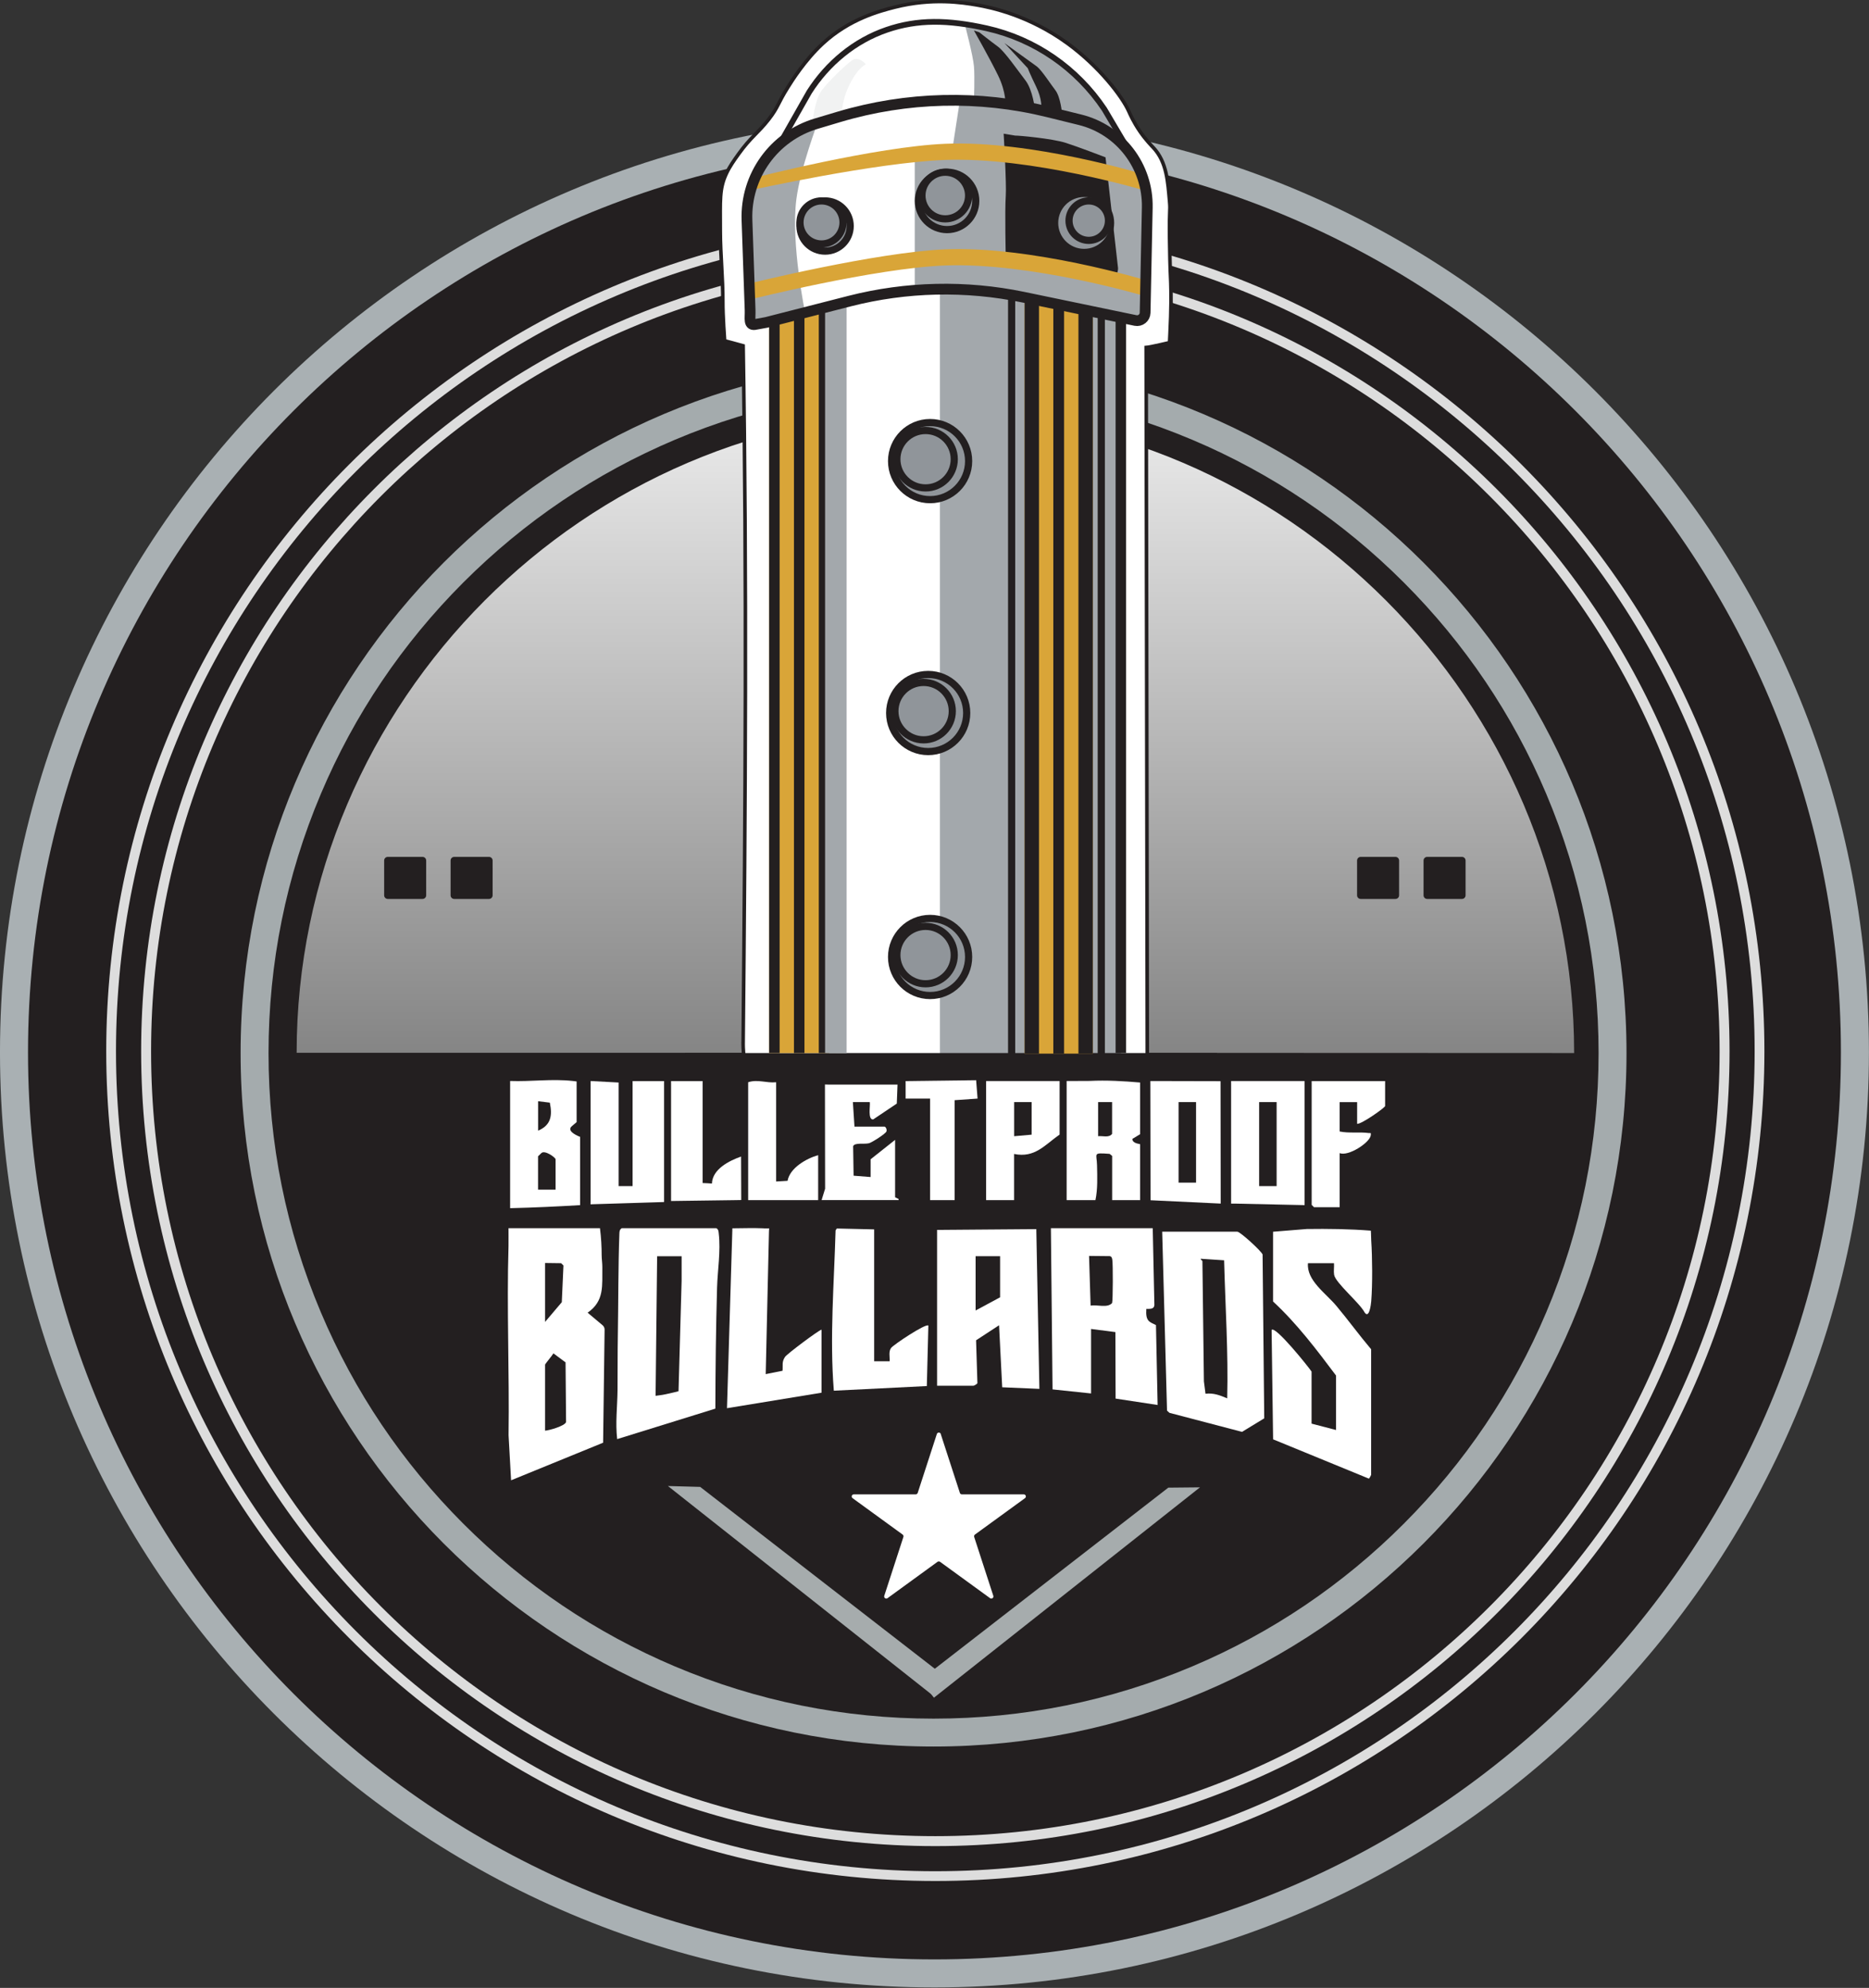
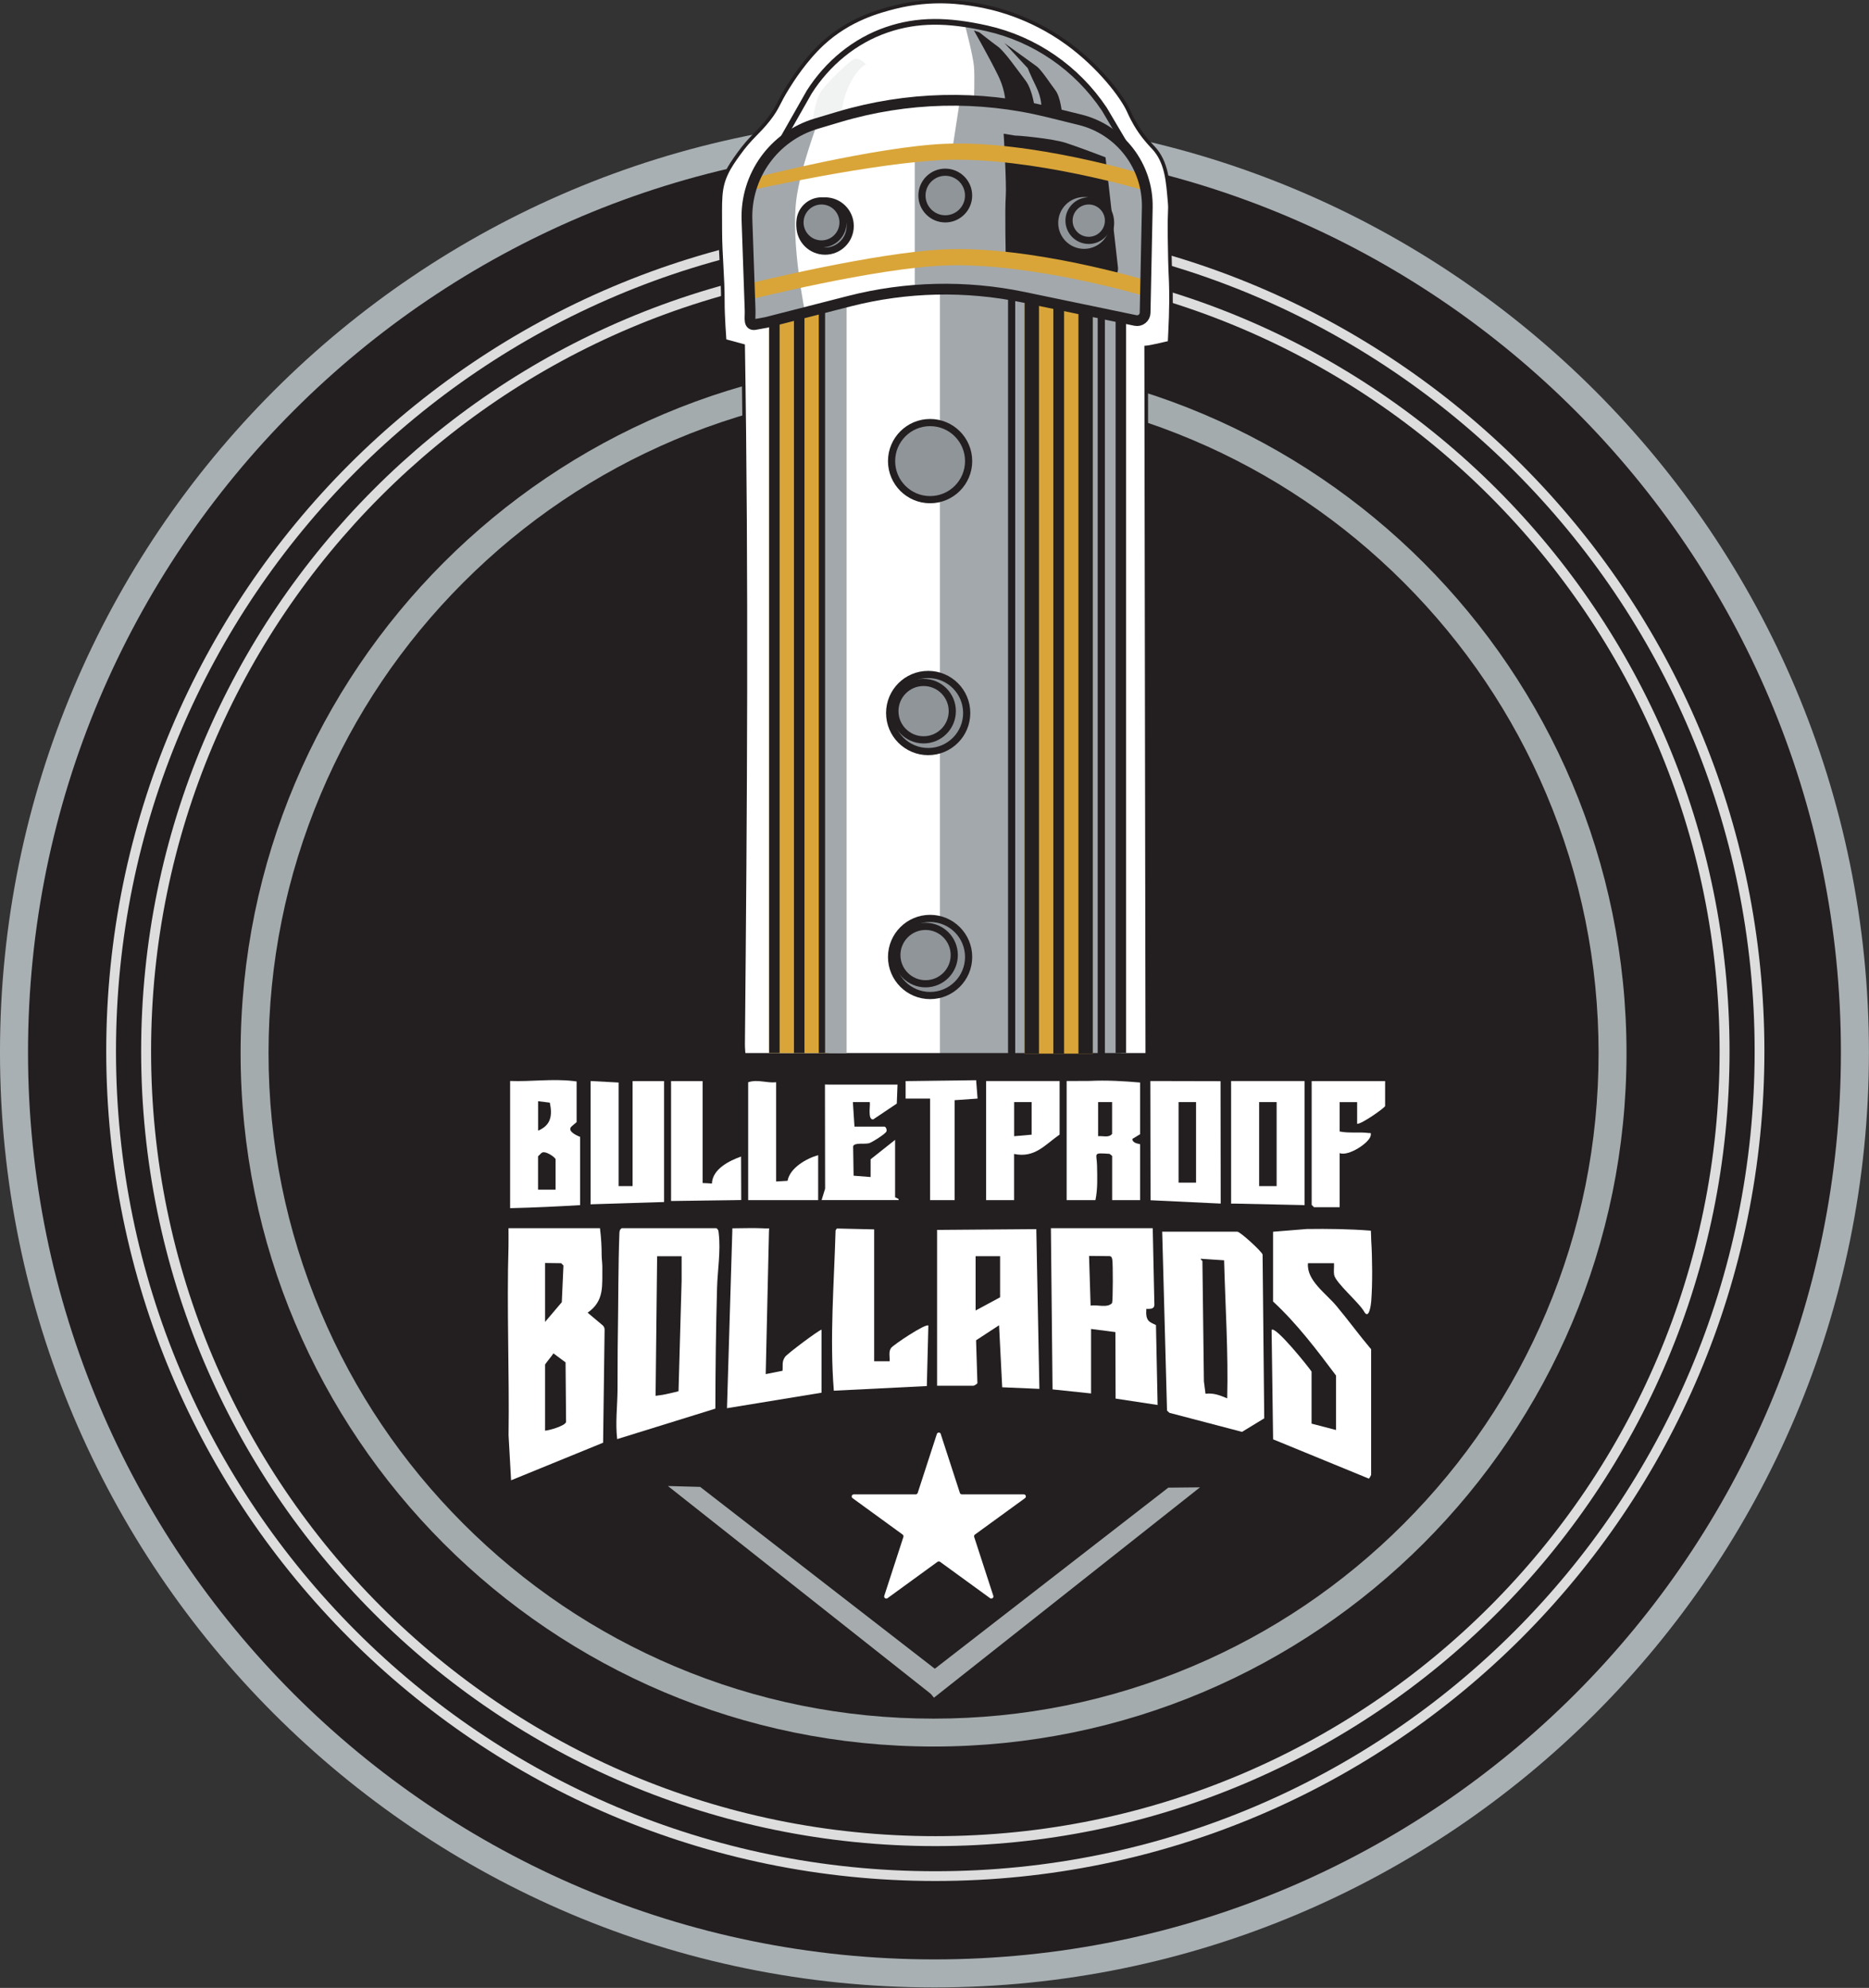
<svg xmlns="http://www.w3.org/2000/svg" width="299" height="318" viewBox="0 0 299 318" fill="none">
  <rect x="0" y="0" width="299" height="318" fill="#333333" stroke="none" />
  <g clip-path="url(#clip0_704_657)">
    <path d="M149.494 317.928C232.058 317.928 298.99 250.948 298.99 168.325C298.99 85.701 232.058 18.722 149.494 18.722C66.93 18.722 -0.002 85.701 -0.002 168.325C-0.002 250.948 66.93 317.928 149.494 317.928Z" fill="#A9B0B3" />
    <path d="M149.494 313.442C229.582 313.442 294.506 248.472 294.506 168.327C294.506 88.181 229.582 23.211 149.494 23.211C69.406 23.211 4.482 88.181 4.482 168.327C4.482 248.472 69.406 313.442 149.494 313.442Z" fill="#231F20" />
    <path d="M149.63 300.118C222.452 300.118 281.485 241.042 281.485 168.169C281.485 95.295 222.452 36.219 149.63 36.219C76.809 36.219 17.775 95.295 17.775 168.169C17.775 241.042 76.809 300.118 149.63 300.118Z" fill="#231F20" stroke="#DDDDDD" stroke-width="1.561" stroke-miterlimit="10" />
    <path d="M149.635 294.522C219.366 294.522 275.895 237.953 275.895 168.171C275.895 98.39 219.366 41.821 149.635 41.821C79.903 41.821 23.375 98.39 23.375 168.171C23.375 237.953 79.903 294.522 149.635 294.522Z" fill="#231F20" stroke="#DDDDDD" stroke-width="1.59" stroke-miterlimit="10" />
    <path d="M149.352 277.157C89.46 277.157 40.725 228.395 40.725 168.452C40.725 108.508 89.46 59.755 149.352 59.755C209.244 59.755 257.979 108.516 257.979 168.46C257.979 228.403 209.252 277.165 149.352 277.165V277.157Z" fill="#231F20" />
    <path d="M149.349 61.996C163.715 61.996 177.645 64.812 190.761 70.362C203.432 75.722 214.803 83.405 224.578 93.178C234.353 102.96 242.022 114.34 247.378 127.02C252.924 140.145 255.738 154.085 255.738 168.462C255.738 182.838 252.924 196.778 247.378 209.903C242.022 222.584 234.345 233.963 224.578 243.745C214.803 253.527 203.432 261.201 190.761 266.561C177.645 272.111 163.715 274.927 149.349 274.927C134.983 274.927 121.053 272.111 107.937 266.561C95.266 261.201 83.895 253.519 74.12 243.745C64.345 233.963 56.676 222.584 51.32 209.903C45.774 196.778 42.96 182.838 42.96 168.462C42.96 154.085 45.774 140.145 51.32 127.02C56.676 114.34 64.353 102.96 74.12 93.178C83.895 83.397 95.266 75.722 107.937 70.362C121.053 64.812 134.983 61.996 149.349 61.996ZM149.349 57.517C88.124 57.517 38.492 107.184 38.492 168.453C38.492 229.722 88.124 279.39 149.349 279.39C210.574 279.39 260.206 229.722 260.206 168.453C260.206 107.184 210.574 57.517 149.349 57.517Z" fill="#A4ABAD" />
-     <path d="M149.633 168.409H47.457C47.457 112.188 93.584 65.921 149.641 65.921C205.699 65.921 251.826 112.188 251.826 168.409C251.826 168.426 251.826 168.442 251.826 168.45L149.641 168.409H149.633Z" fill="url(#paint0_linear_704_657)" />
    <path d="M67.603 137.076H62.033C61.715 137.076 61.457 137.334 61.457 137.653V143.227C61.457 143.545 61.715 143.803 62.033 143.803H67.603C67.921 143.803 68.179 143.545 68.179 143.227V137.653C68.179 137.334 67.921 137.076 67.603 137.076Z" fill="#231F20" />
    <path d="M78.232 137.076H72.662C72.344 137.076 72.086 137.334 72.086 137.653V143.227C72.086 143.545 72.344 143.803 72.662 143.803H78.232C78.55 143.803 78.808 143.545 78.808 143.227V137.653C78.808 137.334 78.55 137.076 78.232 137.076Z" fill="#231F20" />
    <path d="M223.248 137.076H217.678C217.359 137.076 217.102 137.334 217.102 137.653V143.227C217.102 143.545 217.359 143.803 217.678 143.803H223.248C223.566 143.803 223.824 143.545 223.824 143.227V137.653C223.824 137.334 223.566 137.076 223.248 137.076Z" fill="#231F20" />
    <path d="M233.885 137.076H228.314C227.996 137.076 227.738 137.334 227.738 137.653V143.227C227.738 143.545 227.996 143.803 228.314 143.803H233.885C234.203 143.803 234.461 143.545 234.461 143.227V137.653C234.461 137.334 234.203 137.076 233.885 137.076Z" fill="#231F20" />
    <path d="M118.887 166.788C119.241 128.854 119.488 92.534 118.887 55.316C118.27 55.135 115.927 54.52 115.927 54.52C115.927 54.52 115.623 50.513 115.64 48.207C115.656 44.551 115.242 40.676 115.234 37.021C115.234 32.014 115.045 30.219 116.213 27.741C116.764 26.58 117.423 25.666 118.171 24.62C120.138 21.887 121.257 21.302 122.985 19.087C124.523 17.111 124.367 16.642 126.021 13.998C126.646 12.994 128.769 9.601 131.641 6.95C135.886 3.039 140.659 1.779 143.144 1.145C149.142 -0.37 153.988 0.404 156.251 0.791C158.53 1.178 164.611 2.446 170.79 6.95C175.817 10.614 179.512 15.398 180.598 17.835C180.746 18.173 181.305 19.482 182.383 21.047C183.346 22.438 184.218 23.303 184.523 23.632C186.678 25.946 186.826 29.108 187.106 32.204C187.263 33.933 187.032 33.241 187.106 38.182C187.139 40.405 187.164 42.307 187.287 44.876C187.287 44.876 187.402 47.371 187.287 50.681C187.23 52.443 187.106 54.807 187.106 54.807C187.106 54.807 184.062 55.539 183.362 55.588C183.42 93.547 183.478 131.506 183.543 169.472C162.052 169.621 140.56 169.769 119.06 169.917C119.002 168.88 118.871 167.834 118.879 166.796L118.887 166.788Z" fill="white" stroke="#231F20" stroke-width="0.574" stroke-miterlimit="10" />
    <path d="M150.367 46.486V169.587H179.349V50.791L171.314 49.069L163.854 47.634L156.393 46.486H150.367Z" fill="#A3A8AC" />
    <path d="M194.71 168.453H109.607V172.372H194.71V168.453Z" fill="#231F20" />
    <path d="M180.151 46.308H178.473V168.45H180.151V46.308Z" fill="#231F20" />
    <rect width="10.904" height="122.24" transform="translate(163.918 46.308)" fill="#D9A538" />
    <path d="M166.214 46.308H163.918V168.548H166.214V46.308Z" fill="#231F20" />
    <path d="M170.231 46.308H168.51V168.548H170.231V46.308Z" fill="#231F20" />
    <path d="M174.823 46.308H172.527V168.548H174.823V46.308Z" fill="#231F20" />
    <rect width="9.627" height="122.143" transform="translate(123.043 46.308)" fill="#D9A538" />
    <path d="M124.722 46.308H123.043V168.45H124.722V46.308Z" fill="#231F20" />
    <path d="M128.696 46.308H127.018V168.45H128.696V46.308Z" fill="#231F20" />
    <path d="M132.669 46.308H130.99V168.45H132.669V46.308Z" fill="#231F20" />
    <path d="M176.757 46.486H175.609V168.726H176.757V46.486Z" fill="#231F20" />
    <path d="M162.413 46.486H161.266V168.726H162.413V46.486Z" fill="#231F20" />
    <path d="M148.796 79.93C152.199 79.93 154.958 77.169 154.958 73.763C154.958 70.357 152.199 67.596 148.796 67.596C145.392 67.596 142.633 70.357 142.633 73.763C142.633 77.169 145.392 79.93 148.796 79.93Z" fill="#90959A" stroke="#231F20" stroke-width="1.148" stroke-miterlimit="10" />
    <path d="M148.489 120.227C151.893 120.227 154.652 117.466 154.652 114.06C154.652 110.654 151.893 107.893 148.489 107.893C145.085 107.893 142.326 110.654 142.326 114.06C142.326 117.466 145.085 120.227 148.489 120.227Z" fill="#90959A" stroke="#231F20" stroke-width="1.148" stroke-miterlimit="10" />
    <path d="M148.796 159.253C152.199 159.253 154.958 156.492 154.958 153.086C154.958 149.68 152.199 146.919 148.796 146.919C145.392 146.919 142.633 149.68 142.633 153.086C142.633 156.492 145.392 159.253 148.796 159.253Z" fill="#90959A" stroke="#231F20" stroke-width="1.148" stroke-miterlimit="10" />
-     <path d="M148.07 78.05C150.605 78.05 152.661 75.995 152.661 73.459C152.661 70.924 150.605 68.868 148.07 68.868C145.534 68.868 143.479 70.924 143.479 73.459C143.479 75.995 145.534 78.05 148.07 78.05Z" fill="#90959A" stroke="#231F20" stroke-width="1.148" stroke-miterlimit="10" />
    <path d="M147.755 118.351C150.291 118.351 152.346 116.295 152.346 113.76C152.346 111.224 150.291 109.168 147.755 109.168C145.22 109.168 143.164 111.224 143.164 113.76C143.164 116.295 145.22 118.351 147.755 118.351Z" fill="#90959A" stroke="#231F20" stroke-width="1.148" stroke-miterlimit="10" />
    <path d="M148.07 157.374C150.605 157.374 152.661 155.318 152.661 152.783C152.661 150.247 150.605 148.191 148.07 148.191C145.534 148.191 143.479 150.247 143.479 152.783C143.479 155.318 145.534 157.374 148.07 157.374Z" fill="#90959A" stroke="#231F20" stroke-width="1.148" stroke-miterlimit="10" />
    <path d="M131.996 49.057V168.455L135.439 168.475V48.208L131.996 49.057Z" fill="#A3A8AC" />
    <path d="M138.507 10.304C138.507 10.304 137.256 10.781 135.891 13.572C134.525 16.364 134.706 18.332 134.706 18.332L129.975 19.682C129.975 19.682 130.304 15.952 131.497 14.404C132.69 12.856 135.241 10.419 136.31 9.645C137.38 8.871 138.515 10.295 138.515 10.295L138.507 10.304Z" fill="#F1F2F2" />
    <path d="M122.594 51.579L135.907 48.17C144.999 45.848 154.494 45.634 163.685 47.536L181.646 51.266C182.436 51.431 183.177 50.838 183.193 50.031L183.539 33.217C183.679 26.581 179.194 20.734 172.76 19.153L167.651 17.894C156.625 15.176 145.081 15.456 134.203 18.701L130.567 19.787C123.803 21.805 119.253 28.145 119.5 35.201L120.002 49.619C120.051 50.945 119.672 52.206 120.956 51.877L122.594 51.579Z" fill="white" stroke="#231F20" stroke-width="1.372" stroke-miterlimit="10" />
    <path d="M154.948 46.487H146.34V24.392L152.366 23.818L153.514 16.357L161.548 16.931L167.574 17.505L172.739 19.227L177.043 20.949L180.487 23.818L182.208 26.401L183.643 30.705V48.496L183.069 51.365H181.061L174.748 49.93L168.722 48.496L161.548 47.061L154.948 46.487Z" fill="#A3A8AC" />
    <path d="M122.528 51.652L128.841 50.218C128.841 50.218 126.482 38.987 127.406 31.853C128.049 26.892 130.85 19.514 130.85 19.514L126.545 21.236L123.102 24.105L121.38 26.688L119.946 30.992V48.783L120.519 51.652H122.528Z" fill="#A3A8AC" />
    <path d="M160.977 16.643L155.812 16.069C155.812 16.069 155.955 12.339 155.812 10.617C155.668 8.895 154.377 4.017 154.377 4.017L159.255 4.878L162.698 6.026L166.142 7.747L171.881 11.765L175.611 16.069L177.907 19.225L178.481 21.234V21.808L175.611 20.373L171.02 18.651L165.568 17.504L160.977 16.643Z" fill="#A3A8AC" />
    <path d="M160.686 21.52C160.686 21.52 161.15 29.453 161.018 31.314C160.845 33.752 161.018 41.31 161.018 41.31C161.018 41.31 166.662 41.681 168.867 42.084C170.2 42.323 173.434 43.715 175.837 44.793C177.203 45.411 178.741 44.415 178.749 42.916L176.755 25.25C176.755 25.25 172.334 23.556 170.442 22.955C168.261 22.263 162.782 21.772 162.407 21.807L160.686 21.52Z" fill="#231F20" stroke="#231F20" stroke-width="0.23" stroke-miterlimit="10" />
    <path d="M151.221 39.886C140.065 40.357 119.943 45.338 119.943 45.338V47.92C119.943 47.92 140.042 42.881 151.221 42.468C165.047 41.956 183.072 47.346 183.072 47.346V44.764C183.072 44.764 164.997 39.305 151.221 39.886Z" fill="#D9A538" />
    <path d="M151.221 23C140.065 23.47 120.804 28.408 120.804 28.408L119.943 30.46C119.943 30.46 140.042 25.995 151.221 25.581C165.047 25.069 183.072 30.46 183.072 30.46L182.785 27.834C182.785 27.834 164.997 22.419 151.221 23Z" fill="#D9A538" />
    <path d="M122.594 51.579L135.907 48.17C144.999 45.848 154.494 45.634 163.685 47.536L181.646 51.266C182.436 51.431 183.177 50.838 183.193 50.031L183.539 33.217C183.679 26.58 179.195 20.734 172.76 19.153L167.651 17.894C156.625 15.176 145.081 15.456 134.203 18.701L130.567 19.787C123.803 21.805 119.253 28.145 119.5 35.201L120.002 49.619C120.051 50.945 119.672 52.206 120.956 51.877L122.594 51.579Z" stroke="#231F20" stroke-width="1.722" stroke-miterlimit="10" />
    <path d="M131.998 40.174C134.216 40.174 136.015 38.376 136.015 36.157C136.015 33.938 134.216 32.14 131.998 32.14C129.779 32.14 127.98 33.938 127.98 36.157C127.98 38.376 129.779 40.174 131.998 40.174Z" fill="#90959A" stroke="#231F20" stroke-width="1.148" stroke-miterlimit="10" />
    <path d="M131.424 39.026C133.326 39.026 134.867 37.485 134.867 35.583C134.867 33.681 133.326 32.14 131.424 32.14C129.522 32.14 127.98 33.681 127.98 35.583C127.98 37.485 129.522 39.026 131.424 39.026Z" fill="#90959A" stroke="#231F20" stroke-width="1.148" stroke-miterlimit="10" />
-     <path d="M151.509 36.731C154.045 36.731 156.1 34.676 156.1 32.14C156.1 29.604 154.045 27.549 151.509 27.549C148.974 27.549 146.918 29.604 146.918 32.14C146.918 34.676 148.974 36.731 151.509 36.731Z" fill="#90959A" stroke="#231F20" stroke-width="1.148" stroke-miterlimit="10" />
    <path d="M151.223 35.01C153.283 35.01 154.953 33.339 154.953 31.279C154.953 29.219 153.283 27.549 151.223 27.549C149.162 27.549 147.492 29.219 147.492 31.279C147.492 33.339 149.162 35.01 151.223 35.01Z" fill="#90959A" stroke="#231F20" stroke-width="1.148" stroke-miterlimit="10" />
    <path d="M173.435 40.142C175.907 40.142 177.911 38.137 177.911 35.663C177.911 33.189 175.907 31.184 173.435 31.184C170.963 31.184 168.959 33.189 168.959 35.663C168.959 38.137 170.963 40.142 173.435 40.142Z" fill="#90959A" stroke="#231F20" stroke-width="0.666" stroke-miterlimit="10" />
    <path d="M174.176 38.453C175.919 38.453 177.332 37.039 177.332 35.296C177.332 33.553 175.919 32.14 174.176 32.14C172.433 32.14 171.02 33.553 171.02 35.296C171.02 37.039 172.433 38.453 174.176 38.453Z" fill="#90959A" stroke="#231F20" stroke-width="1.148" stroke-miterlimit="10" />
    <path d="M126.648 21.311L136.102 18.182C151.513 14.889 155.307 16.058 159.816 16.486C162.621 16.758 166.653 17.589 170.076 18.446C172.289 18.997 174.782 19.541 176.691 20.792L178.771 22.096C179.182 22.36 180.19 23.36 179.918 22.957L176.667 17.458C172.281 10.903 165.551 6.251 157.857 4.53C151.67 3.147 146.782 3.081 141.878 4.761C136.719 6.523 132.383 10.129 129.454 14.732L125.112 22.383C124.782 22.902 126.072 21.525 126.648 21.319V21.311Z" stroke="#231F20" stroke-width="0.912" stroke-miterlimit="10" />
    <path d="M155.809 4.879C155.809 4.879 158.288 9.239 159.654 12.031C161.02 14.822 160.839 16.79 160.839 16.79L165.565 17.505C165.565 17.505 165.241 14.41 164.048 12.862C162.855 11.314 160.724 8.236 159.654 7.462C158.584 6.688 156.669 5.166 156.669 5.166L155.809 4.879Z" fill="#231F20" />
    <path d="M164.416 10.905C164.416 10.905 164.803 11.9 165.758 13.86C166.712 15.82 166.589 17.195 166.589 17.195L169.904 18.142C169.904 18.142 169.674 15.531 168.843 14.445C168.012 13.358 166.599 11.162 165.851 10.618C165.102 10.075 160.686 6.888 160.686 6.888L164.416 10.905Z" fill="#231F20" />
    <path d="M81.36 229.602C81.5 219.532 81.056 209.289 81.352 199.318C81.377 198.371 81.336 197.416 81.352 196.469H95.982C96.179 198.017 96.253 199.458 96.253 200.808C96.253 201.384 96.368 202.109 96.36 202.71C96.311 205.625 96.739 208.095 94.007 209.989L96.393 211.99C96.607 212.171 96.731 212.434 96.722 212.714L96.484 230.788L81.764 236.799M87.202 211.463L89.876 208.309L90.14 202.438L89.769 202.068L87.202 202.035V211.463ZM87.202 228.861C87.902 228.812 90.354 228.104 90.559 227.486L90.477 217.935L88.535 216.494C88.379 216.798 87.202 218.19 87.202 218.297V228.861Z" fill="white" />
    <path d="M209.058 196.602C212.415 196.553 215.969 196.602 219.302 196.866C219.359 197.401 219.326 197.92 219.367 198.463C219.548 201.148 219.581 205.495 219.367 208.155C219.326 208.657 219.047 211.028 218.306 209.942C217.549 208.451 213.633 205.215 213.427 203.914C213.336 203.321 213.451 202.671 213.41 202.07H209.247C209 204.812 212.077 206.854 213.789 208.896C215.69 211.168 217.434 213.573 219.351 215.837V235.936C219.351 235.936 219.079 236.529 218.981 236.529L203.668 230.247L203.43 212.749C203.989 211.992 209.411 218.752 209.823 219.411V227.735L213.739 228.756V220.045C210.621 215.895 207.478 211.728 203.66 208.196V197.039" fill="white" />
    <path d="M114.598 196.469C114.951 196.683 114.943 196.963 114.984 197.325C115.314 200.149 114.795 203.212 114.713 206.012C114.532 212.451 114.458 218.882 114.441 225.337L98.734 230.212C98.43 227.61 98.767 224.991 98.792 222.365C98.816 219.392 98.792 216.461 98.841 213.562C98.923 208.713 98.898 202.29 99.088 197.325C99.104 196.963 99.121 196.691 99.475 196.469H114.598ZM109.044 204.876V200.956H105.127L104.88 223.287C105.794 223.18 106.37 223.073 106.551 223.023C106.946 222.916 108.46 222.62 108.55 222.538" fill="white" />
    <path d="M184.413 196.469L184.676 208.754C184.635 209.454 183.985 209.371 183.384 209.38C183.244 211.372 183.87 211.446 184.931 211.973L185.194 224.752L178.472 223.731L178.439 213.093L174.547 212.591V222.908L168.384 222.258L168.121 196.469H184.404H184.413ZM174.473 208.853C175.526 208.672 177.18 209.289 177.912 208.441C178.052 208.021 178.061 202.142 177.945 201.524C177.896 201.244 177.863 201.022 177.542 200.94L174.226 200.907L174.473 208.853Z" fill="white" />
    <path d="M165.786 196.618L166.28 222.176L160.331 221.921L159.829 211.999L156.151 214.404L156.365 221.254C156.316 221.419 155.805 221.674 155.74 221.674H149.914C149.914 221.328 149.914 220.941 149.914 220.81V196.742M159.993 200.949H156.077V209.636L159.993 207.528V200.949Z" fill="white" />
    <path d="M122.136 196.497C122.457 196.514 122.754 196.505 123.042 196.497L123.017 197.098L122.498 219.816L125.189 219.281C125.271 218.342 125.041 217.897 125.584 217.066C125.905 216.58 130.94 212.809 131.426 212.702V222.788L116.303 225.267L117.167 196.489C118.804 196.472 120.606 196.423 122.128 196.489L122.136 196.497Z" fill="white" />
    <path d="M139.846 196.67V217.757H142.323C142.372 217.057 142.125 216.217 142.553 215.633C142.94 215.106 148.132 211.647 148.518 212.051L148.272 221.726L133.395 222.467C132.712 213.92 133.436 205.365 133.675 196.818L133.873 196.521L139.838 196.661L139.846 196.67Z" fill="white" />
    <path d="M92.808 181.857V192.783C89.237 192.997 85.427 193.178 81.609 193.269V172.923C84.983 173.046 88.282 172.544 91.648 172.923L92.248 172.997V179.502L91.532 180.111C90.397 180.992 92.808 181.865 92.808 181.865V181.857ZM86.085 180.869C88.151 180.004 88.389 178.456 87.961 176.389L86.085 176.159V180.877V180.869ZM88.883 190.305V185.463C88.883 185.159 87.122 183.907 86.596 184.467L86.077 184.969V190.305H88.875H88.883Z" fill="white" />
    <path d="M174.325 172.913C177.007 172.782 179.731 172.938 182.397 173.169V181.436L181.154 182.185C181.154 182.967 182.397 182.967 182.397 183.049V191.983H177.921V184.91L177.517 184.581C174.744 184.383 175.46 184.474 175.501 186.392C175.543 188.311 175.617 190.221 175.246 191.983H170.639V172.93M177.912 176.298H175.674V181.757C176.415 181.666 177.377 182.061 177.912 181.386V176.298Z" fill="white" />
    <path d="M208.709 192.782L197.815 192.544H196.951V172.93H208.709V192.774V192.782ZM204.233 176.298H201.435V189.744H204.233V176.298Z" fill="white" />
    <path d="M195.261 172.963L195.285 192.535L184.062 192L184.029 172.93L195.261 172.955V172.963ZM191.344 176.298H188.547V189.184H191.344V176.298Z" fill="white" />
    <path d="M98.964 173.169V189.744H101.202V172.938H106.237V192.288L94.48 192.651C94.447 192.469 94.48 192.502 94.48 192.412V172.93L98.956 173.169H98.964Z" fill="white" />
    <path d="M132.558 173.499H143.584L143.469 176.538L139.692 179.074C138.779 179.156 139.256 176.867 139.149 176.299H136.442L136.697 180.218H141.469C141.7 180.218 141.914 180.671 141.815 180.984C141.708 181.355 139.478 182.763 139.034 182.878C138.252 183.084 136.714 182.73 136.483 183.364L136.557 188.074L139.281 188.288V185.447L143.197 182.343V191.524L143.757 191.804V191.976H131.439L131.999 190.157L131.974 173.483" fill="white" />
    <path d="M162.232 184.598V191.984H157.756V172.93H169.514V181.494C167.103 183.181 165.556 185.273 162.232 184.598ZM165.038 176.298H162.24V181.757L165.038 181.51V176.298Z" fill="white" />
    <path d="M221.588 172.938V176.923C221.588 177.178 217.844 179.83 217.112 179.78V176.306H214.314V180.999C215.762 181.312 217.564 181.057 218.922 181.246C219.259 181.295 219.358 181.106 219.292 181.617C219.136 182.802 215.672 185.042 214.314 184.457V193.111H210.208L209.838 192.741V172.938" fill="white" />
    <path d="M112.401 172.938V189.249C113.076 189.258 113.397 189.307 113.891 189.332C113.981 187.018 116.639 185.692 118.556 185.009L118.581 191.967L117.675 191.983L107.357 192.123V172.938" fill="white" />
    <path d="M124.166 173.126V189.001L125.992 188.894C126.362 186.836 128.979 185.329 130.888 184.785V191.982H119.689V173.126C121.228 172.616 122.586 173.283 124.166 173.126Z" fill="white" />
    <path d="M148.795 191.985V175.739H144.879V172.94L156.16 172.8L156.39 175.739L152.72 175.995V191.985" fill="white" />
    <path d="M185.926 197.032H197.947C198.408 197.032 201.839 200.178 201.987 200.68L202.25 226.889L198.696 229.054L187.086 226.008L186.699 225.653L185.926 197.024V197.032ZM192.599 220.968L192.854 222.953C194.146 222.796 195.182 223.208 196.326 223.694C196.515 216.308 196.022 208.98 195.832 201.61L192.113 201.363C191.99 201.454 192.352 201.66 192.36 201.734" fill="white" />
    <path d="M150.499 229.399L153.56 238.819C153.601 238.959 153.732 239.049 153.881 239.049H163.779C164.108 239.049 164.24 239.469 163.976 239.659L155.971 245.48C155.855 245.563 155.806 245.719 155.847 245.859L158.908 255.279C159.007 255.591 158.653 255.847 158.39 255.657L150.384 249.836C150.268 249.754 150.104 249.754 149.989 249.836L141.983 255.657C141.719 255.847 141.366 255.591 141.464 255.279L144.525 245.859C144.566 245.719 144.525 245.571 144.402 245.48L136.396 239.659C136.133 239.469 136.264 239.049 136.593 239.049H146.492C146.64 239.049 146.763 238.959 146.813 238.819L149.874 229.399C149.972 229.086 150.417 229.086 150.515 229.399H150.499Z" fill="white" />
    <path d="M151.633 268.56L149.411 271.36L106.855 237.716L112.014 237.856L151.633 268.56Z" fill="#A6ACAD" />
    <path d="M147.195 268.771L149.409 271.579L191.972 237.927L186.904 237.976L147.195 268.771Z" fill="#A6ACAD" />
  </g>
  <defs>
    <linearGradient id="paint0_linear_704_657" x1="149.641" y1="65.921" x2="149.641" y2="168.45" gradientUnits="userSpaceOnUse">
      <stop stop-color="#EBEBEB" />
      <stop offset="1" stop-color="#858585" />
    </linearGradient>
    <clipPath id="clip0_704_657">
      <rect width="299" height="317.939" fill="white" />
    </clipPath>
  </defs>
</svg>